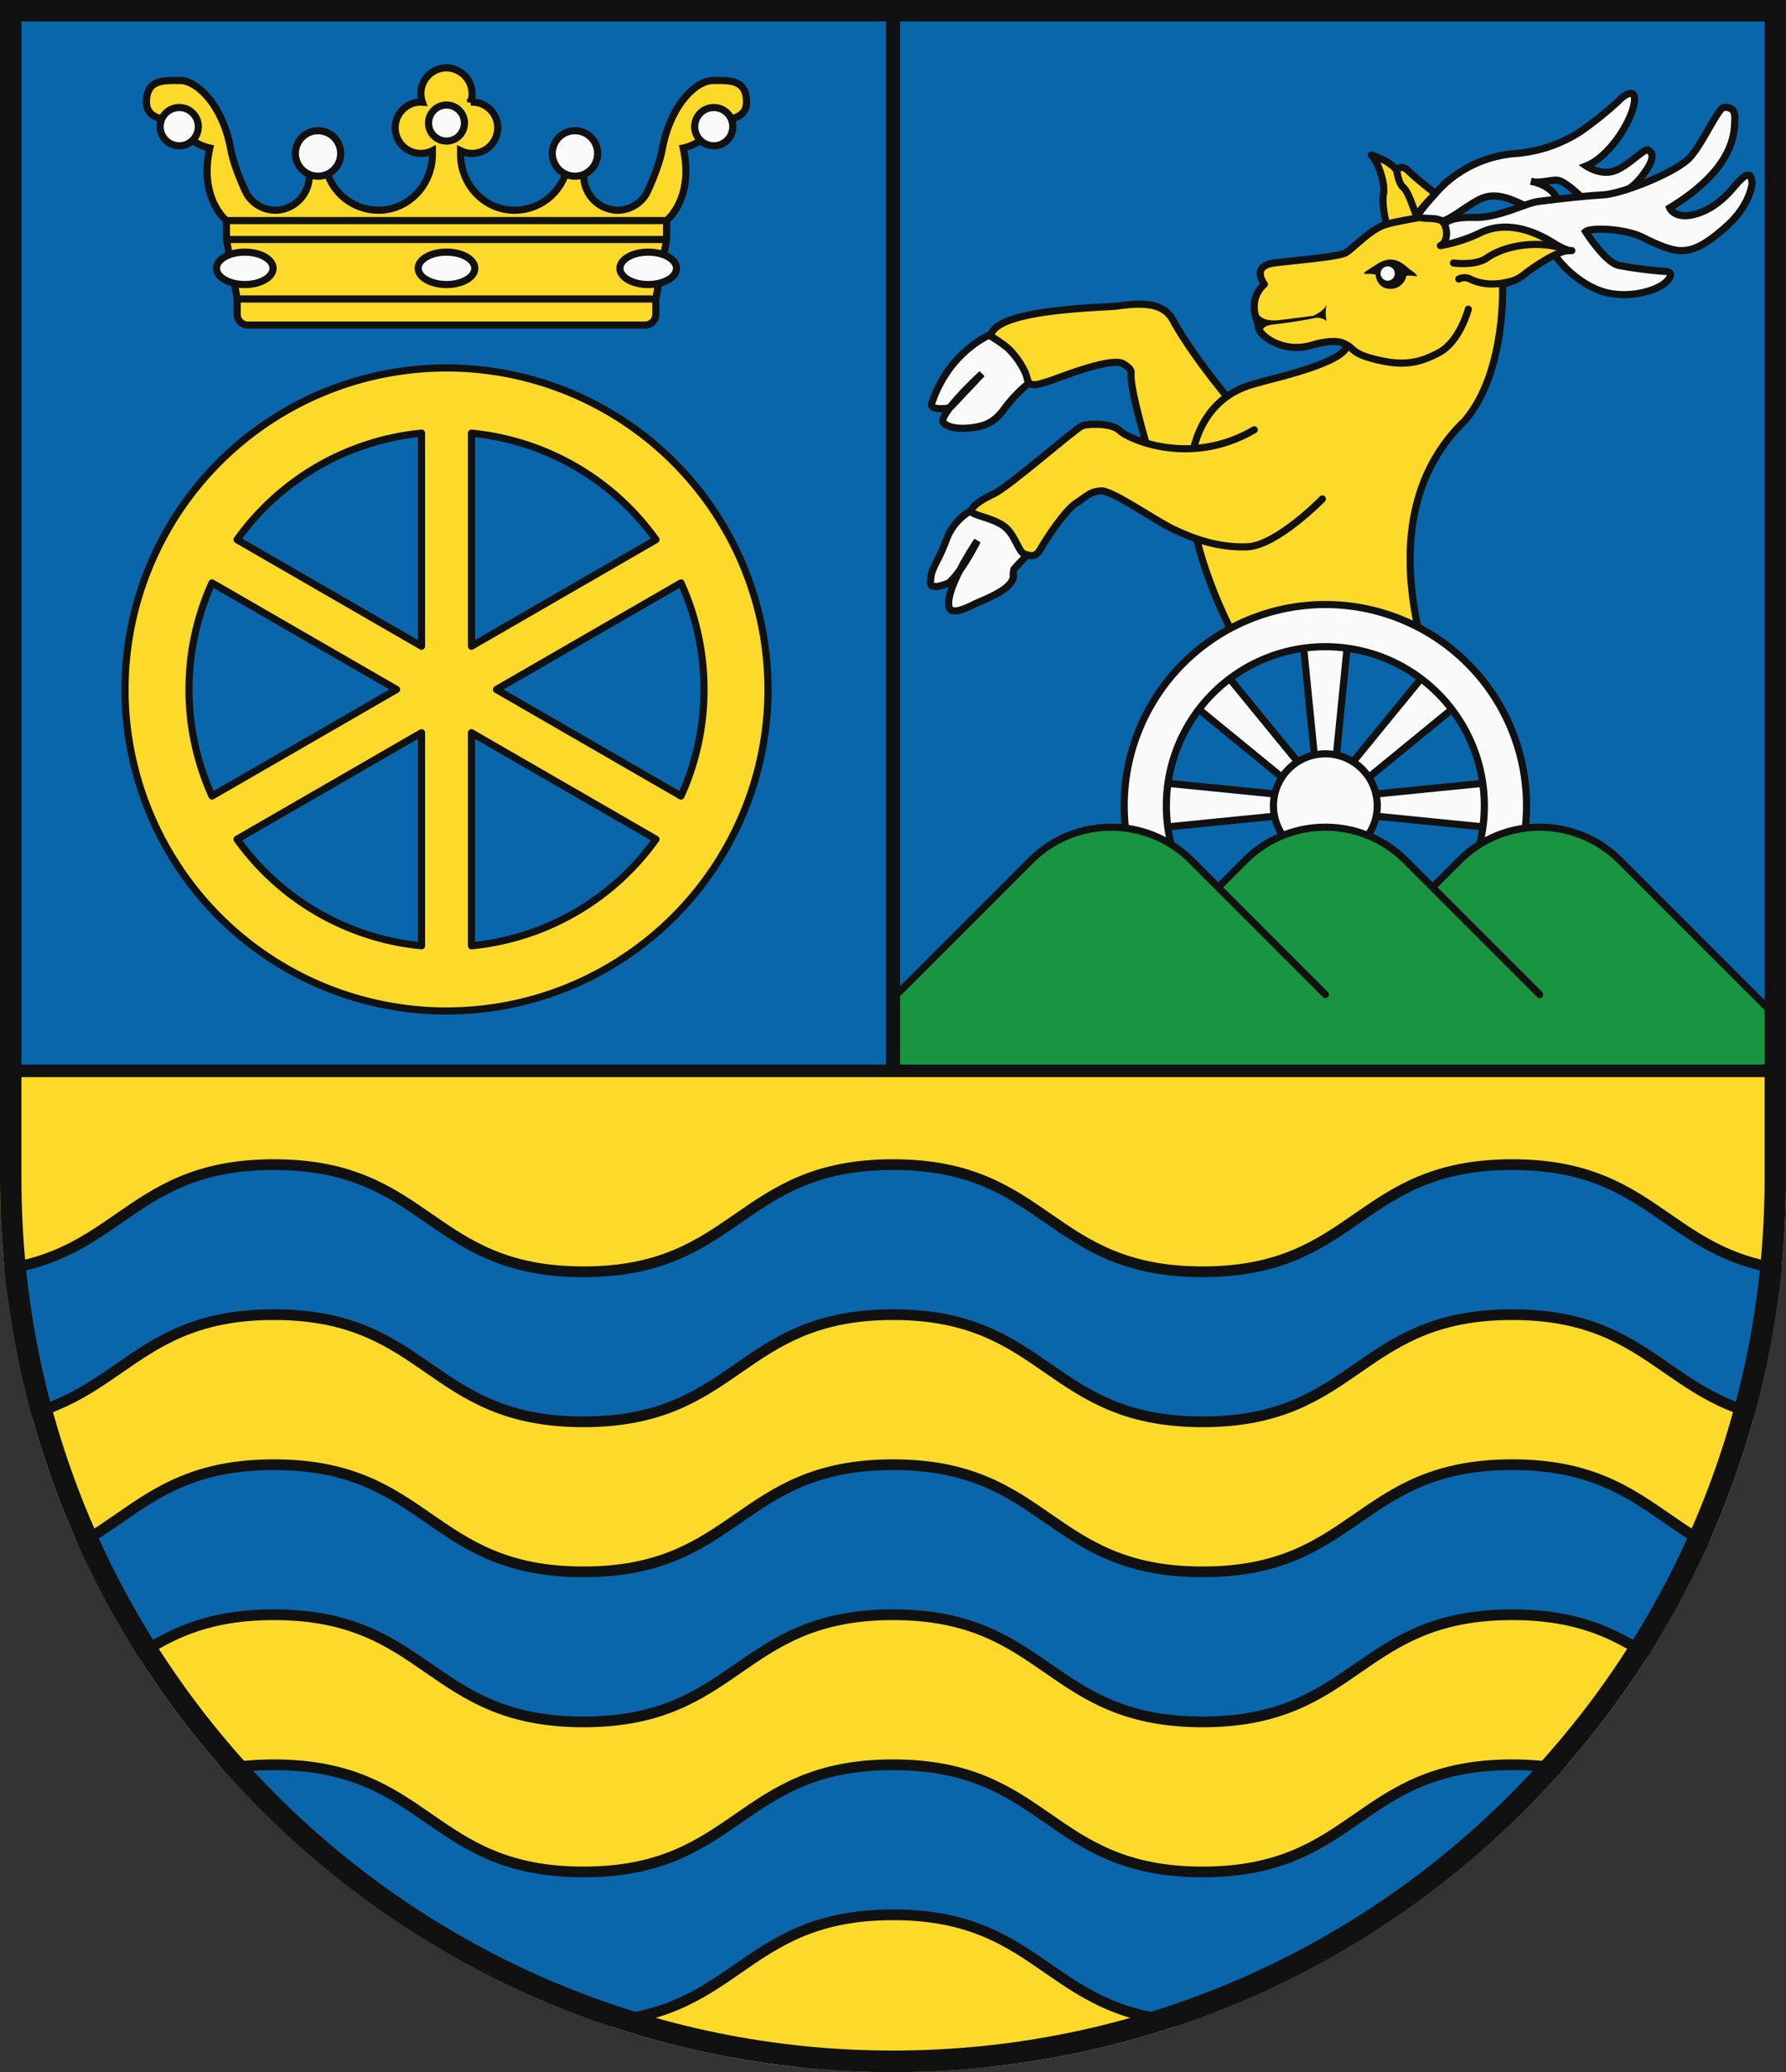
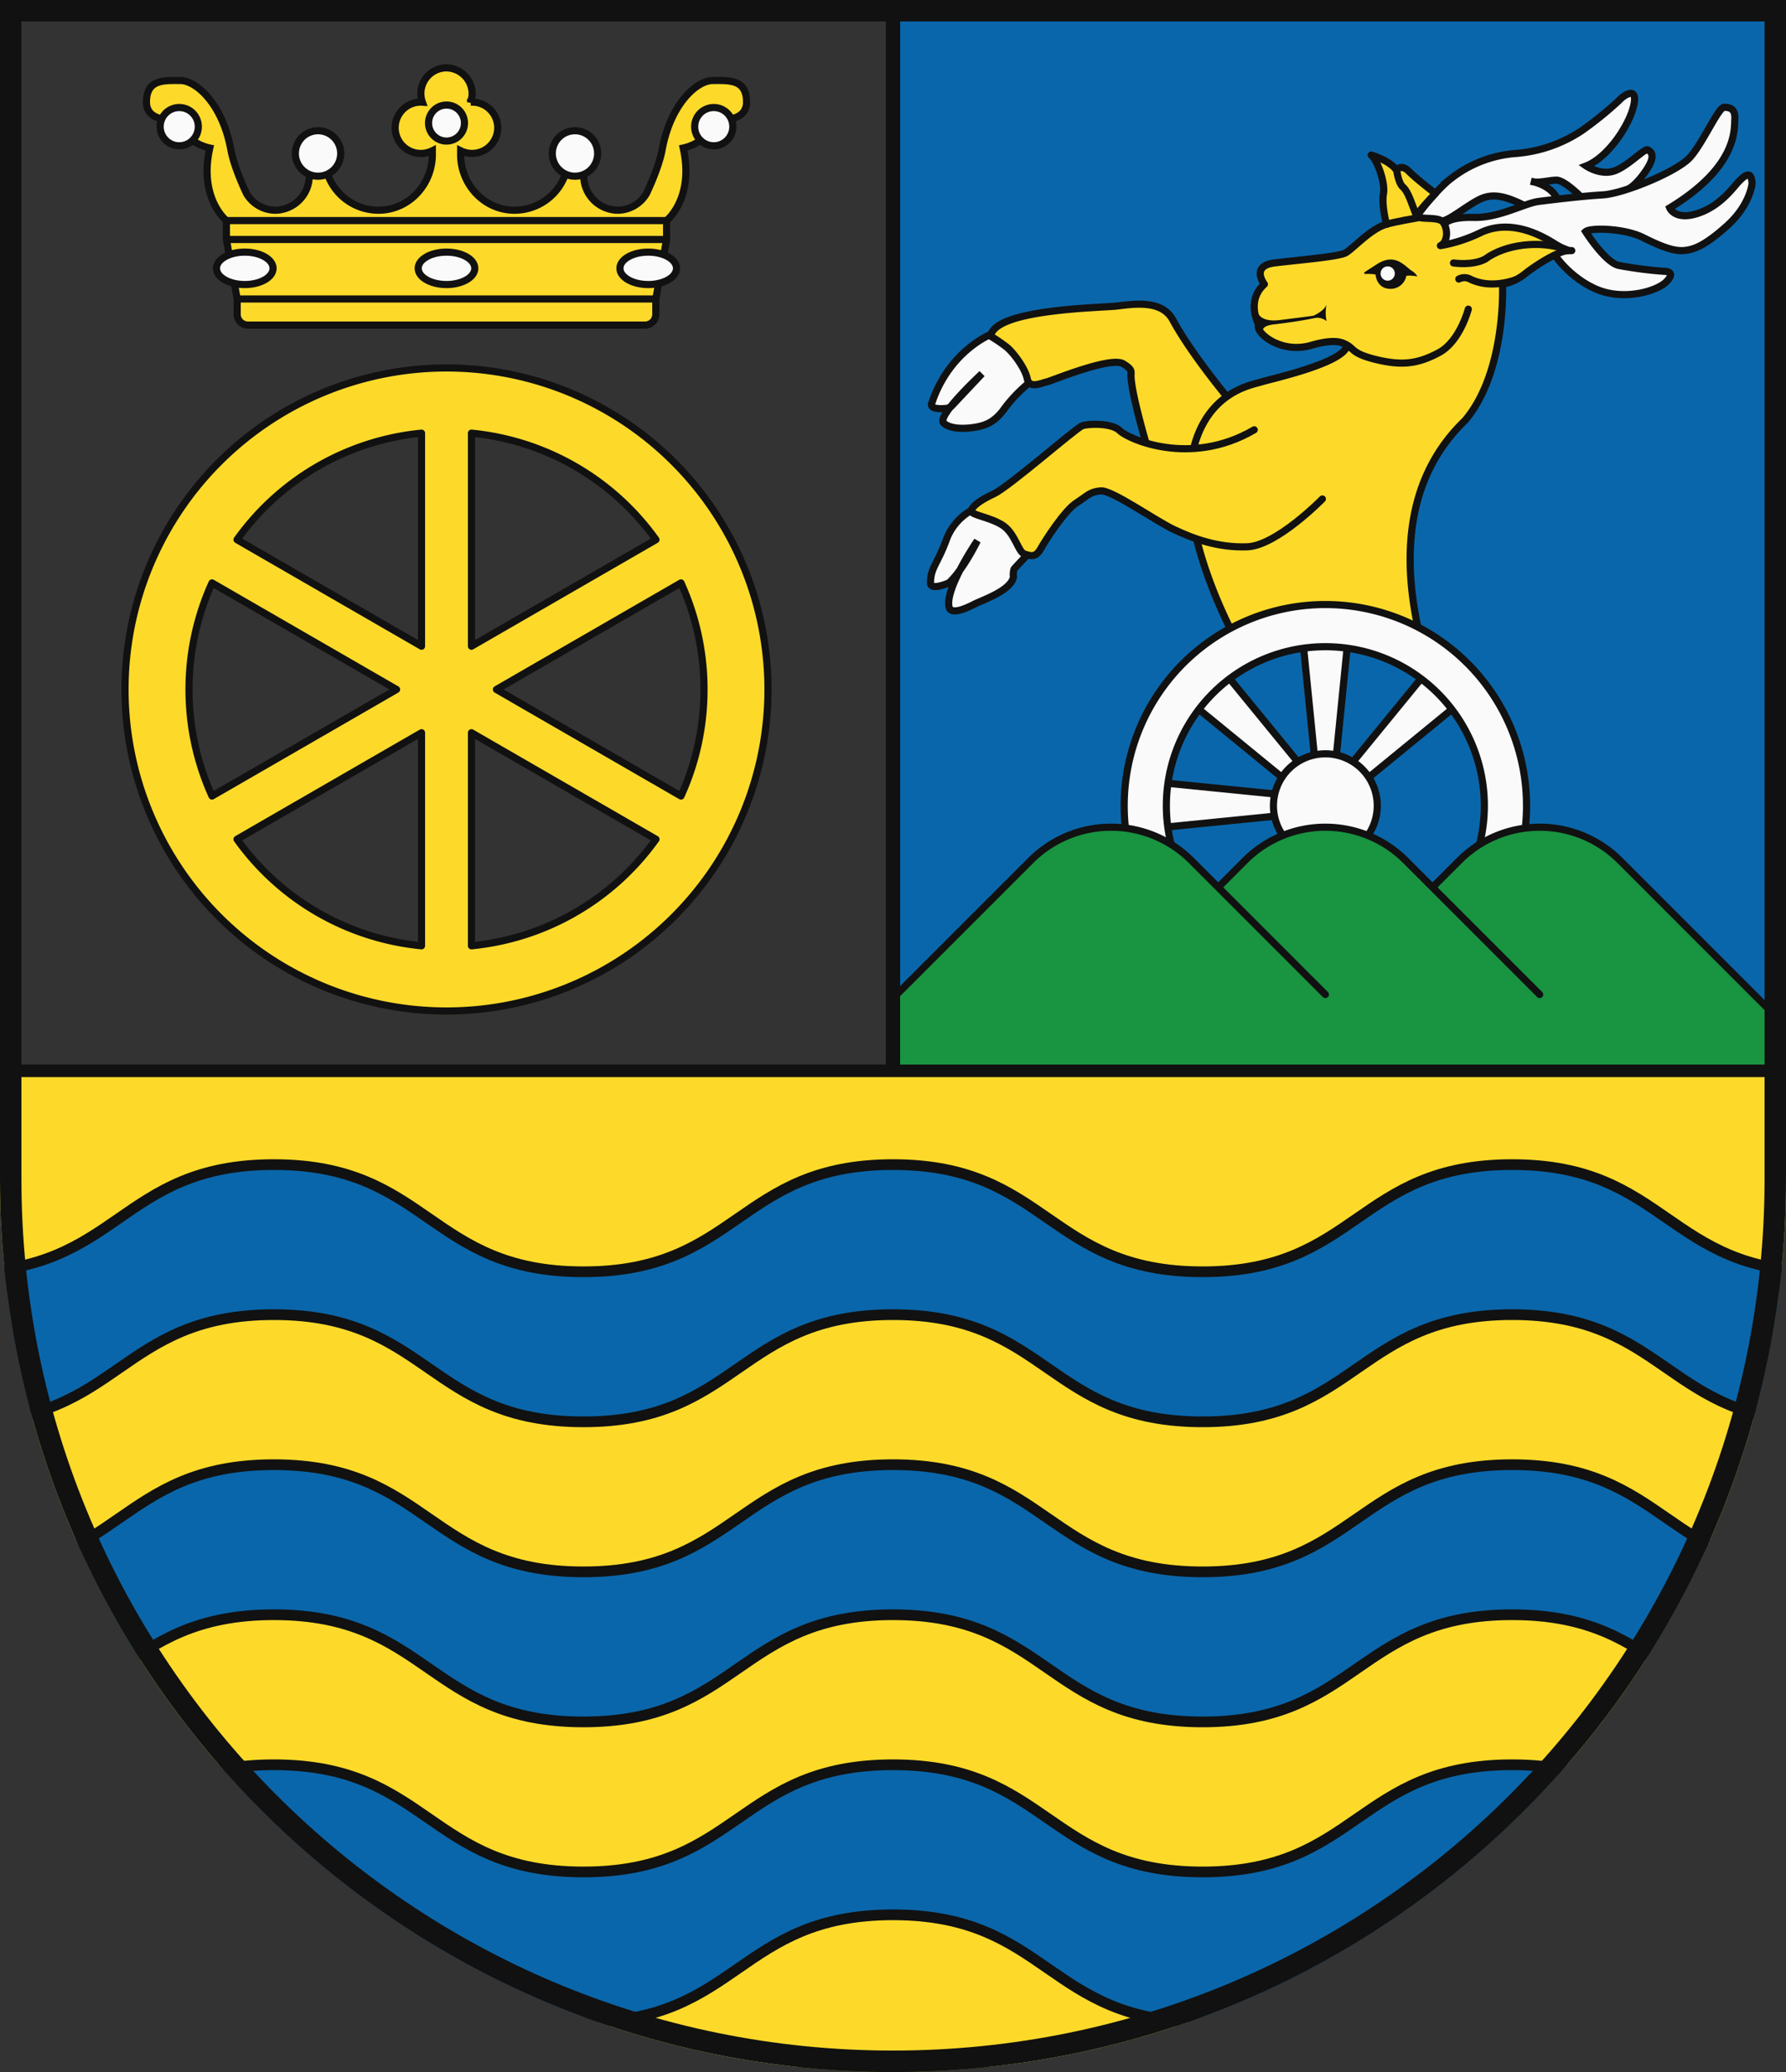
<svg xmlns="http://www.w3.org/2000/svg" width="500" height="580" viewBox="0 0 500 580">
  <rect x="0" y="0" width="500" height="580" fill="#333333" stroke="none" />
  <defs>
    <clipPath id="clip-path">
      <path d="M500,330V0H0V330C0,468.071,111.929,580,250,580S500,468.071,500,330Z" />
    </clipPath>
  </defs>
  <title>Coat of Arms of Trnava Region</title>
  <g id="coa_trnava_region">
    <g id="field">
      <g clip-path="url(#clip-path)">
        <rect y="300" width="500" height="280" fill="#0a66aa" stroke="#111" stroke-miterlimit="10" stroke-width="4" />
        <rect x="250" width="250" height="300" fill="#0a66aa" stroke="#111" stroke-miterlimit="10" stroke-width="4" />
-         <rect width="250" height="300" fill="#0a66aa" stroke="#111" stroke-miterlimit="10" stroke-width="4" />
      </g>
    </g>
    <g id="coa">
      <g clip-path="url(#clip-path)">
        <g fill="#fdda2a" stroke="#111" stroke-linecap="round" stroke-linejoin="round" stroke-width="3">
          <path d="M336.667,566c-43.335,0-43.334-30-86.667-30s-43.332,30-86.667,30v14H336.667Z" />
          <path d="M510,482c-43.334,0-43.333-30-86.667-30S380,482,336.667,482,293.333,452,250,452s-43.332,30-86.667,30S120,452,76.667,452,33.334,482-10,482v42c43.334,0,43.333-30,86.667-30S120,524,163.333,524,206.667,494,250,494s43.332,30,86.667,30S380,494,423.333,494,466.666,524,510,524Z" />
          <path d="M-10,300v56c43.334,0,43.333-30,86.667-30S120,356,163.333,356,206.667,326,250,326s43.332,30,86.667,30S380,326,423.333,326,466.666,356,510,356V300Z" />
          <path d="M510,398c-43.334,0-43.333-30-86.667-30S380,398,336.667,398,293.333,368,250,368s-43.332,30-86.667,30S120,368,76.667,368,33.334,398-10,398v42c43.334,0,43.333-30,86.667-30S120,440,163.333,440,206.667,410,250,410s43.332,30,86.667,30S380,410,423.333,410,466.666,440,510,440Z" />
        </g>
        <g>
          <g fill="#fafafa" stroke="#111" stroke-width="2">
            <path d="M403.609,61.862s-7.867.691-7.215-.8,6.387-8.479,9.7-10.991a33.365,33.365,0,0,1,18.39-7.118,38.743,38.743,0,0,0,18.239-6.309A98.87,98.87,0,0,0,453.176,28.2c1.668-1.825,5.478-4.145,4.156,1.49-1.341,5.636-7.3,14.439-13.275,16.759,0,0,3.828,2.638,7.629,1.48,3.82-1.145,8.636-6.463,9.613-5.97,1,.5,2.321,1.675-.492,5.8-2.815,4.173-4.976,5.161-4.976,5.161s-5.143,4.128-13.433,1.983c0,0-4.481-4.471-6.641-4.471-2.143,0-5.133.978-7.126.318,0,0,6.306,1.015,7.619,5.8,0,0-5.284,2.99-10.1.662-4.807-2.312-8.291-3.133-11.756-1.483C410.9,57.356,405.594,61.862,403.609,61.862Z" />
            <path d="M404.434,62.687s1-1.993,8.123-1.825c7.126.185,14.261-3.988,18.247-4.481,3.968-.495,12.1-1.49,17.9-1.825S469.452,48.08,473.06,44.12c3.661-4,7.966-14.086,9.634-14.086s3.138.477,2.98,3.3c-.177,2.813.83,13.274-18.232,24.865,0,0,1.483,3.66,7.966,1.507,6.446-2.17,9.931-7.463,11.439-8.97,1.5-1.491,3.475-3.316,3.653.662,0,0-.513,5.953-6.979,11.784C477.066,69,473.9,69.965,471.263,70.14c-2.656.168-5.981-.978-11.274-3.643-5.31-2.645-14.784-2.823-16.089-1.657,0,0,5.461,8.625,9.281,9.463a113.725,113.725,0,0,0,12.611,1.643c1.155,0,3.133.335.82,2.812-2.327,2.5-10.293,4.976-17.426,3.008-7.111-2-13.092-8.468-14.757-11.794-1.642-3.325-21.2-3.325-21.2-3.325l-9.121,3.828-2.143-1.64,2.471-6.148Z" />
            <path d="M277.246,93.665s-11.588,4.655-16.4,19.244c0,0-.848,1.678,3.148,1.475a3.843,3.843,0,0,0,2.267-.582l8.654-9.191s-12.754,11.774-10.744,13.776c1.975,1.985,6.958,1.658,9.931.988,2.973-.653,5.143-2.15,7.453-5.476a40.961,40.961,0,0,1,6.633-6.793,15.726,15.726,0,0,0-8.943-12.949l-2-.492Z" />
            <path d="M272.471,142.594a15.546,15.546,0,0,0-7.638,8.769c-2.488,6.65-4.333,7.638-4.333,11.791,0,2.32,5.16,0,5.16,0s3.468-2.83,7.956-11.791c0,0-8.951,13.124-7.956,18.424.468,2.533,4.826.5,7.129-.67s10.275-3.81,10.928-7.621a5.489,5.489,0,0,1,.158-2.17c.345-.492,4-4.295,4-4.295s-6.316-14.429-15.409-12.437Z" />
          </g>
          <g fill="#fdda2a" stroke="#111" stroke-linecap="round" stroke-linejoin="round" stroke-width="2">
            <path d="M344.553,112.342s-10.814-12.827-16.222-22.793c-3.025-5.565-10.408-4.525-15.681-3.88-4.473.528-34.224.81-35.309,8.431a47.2,47.2,0,0,1,4.571,3.133c2.062,1.78,5.115,5.988,5.688,8.846.572,2.84,4,1.13,5.4.837s17.67-7.118,21.373-5.126c2.622,1.573,2.277,2.174,2.257,3.141-.1,4.912,4.861,21.354,4.861,21.354l15.956,1.431,7.1-15.374Z" />
            <path d="M346.578,180.123h0s-15.674-27.635-13.4-48.977c2.275-21.39,17.377-23.375,19.935-24.23,2.575-.83,22.509-5.126,23.937-9.959,0,0-1.127-2.857-9.976-.289-8.821,2.565-15.929-3.908-14.676-5.716a2.5,2.5,0,0,1-.328-.722c-.89-2.093-2.24-6.951,1.9-10.667,0,0-4-5.115,2.851-5.96s17.939-1.713,19.934-2.85,7.118-6.844,11.4-7.964c0,0-1.43-5.453-.847-8.548.555-3.14-1.721-9.394-3.431-10.831,0,0,5.133,1.437,7.126,4.27,0,0,1.138-1.985,3.413.273,2.275,2.285,7.435,6.208,7.435,6.208s-5.617,5.823-5.16,6.343c.84.97,4.561.282,6.556,1.138s2.565,5.97,0,7.125a42.428,42.428,0,0,0,11.4-3.713c8.661-3.985,17.354,1.165,20.5,3.123,3.678,2.293,4.876,1.975,4.876,1.975a12.454,12.454,0,0,0-2.035.15c-2.613.743-6.591,3-10.549,5.936a14.659,14.659,0,0,1-6.8,3.325s1.131,24.5-10.548,38.194C392.582,134.6,392.43,158.6,398.1,180.525" />
            <path d="M370.205,139.669h0s-12.8,13.1-21.064,13.4c-8.273.282-15.109-2.3-20.507-4.851-5.416-2.575-17.377-11.1-20.5-10.811-3.14.272-3.723,1.418-6.836,3.4-3.15,2-8.531,10.249-9.958,12.816s-2.876,2-4.578,1.438c-1.72-.575-2.568-5.708-5.981-7.974-3.423-2.295-8.821-2.867-8.821-4.015s1.993-2.83,6.253-4.831c4.271-1.985,23.085-18.5,24.778-19.069s8.263-.865,10.531,1.413c2.293,2.275,19.659,10.238,37.611-.275" />
          </g>
          <g>
            <path d="M391.005,47.68s.5,3.551,1.643,4.563c1.172.988,1.985,3.043,3,5.788,1.165,3.166,1.2,2.953,1.2,2.953s-6.569,1.122-8.689,1.8" fill="none" stroke="#111" stroke-linecap="round" stroke-width="2" />
            <path d="M406.909,73.613s5.337.821,8.885-1.088c5.6-4.166,15.4-5.312,22.436-2.746" fill="none" stroke="#111" stroke-linecap="round" stroke-width="2" />
            <path d="M411.059,86.539s-2.32,8.951-8.123,12.119c-5.813,3.14-10.293,3.81-17.747,1.983s-5.87-3.32-9.027-4.486" fill="none" stroke="#111" stroke-linecap="round" stroke-width="2" />
            <path d="M351.854,86.614s.042,3.766,6.41,2.973c5.611-.68,9.439-1.208,9.439-1.208s2.99-1.28,3.678-3.133a11.288,11.288,0,0,0,0,4.631,4.247,4.247,0,0,0-2.866-.918c-.442.028-3.935.918-11.891,1.853-1.8.2-3.985.83-2.823,2.885a2.739,2.739,0,0,0,.75.9s-3.007-1.835-2.432-3.67c0,0-1.986-3.978-.265-4.313Z" fill="#111" />
            <path d="M408.409,78.113a3.391,3.391,0,0,1,3.148,0c4.279,2.118,9.083,1.45,12.633.268" fill="none" stroke="#111" stroke-linecap="round" stroke-width="2" />
            <path d="M382.282,76.013s1.367-.89,3.007-1.94c1.641-1.068,4.083-2.268,6.871-.59,1.448.872,2.038,1.64,3.088,2.328a4.706,4.706,0,0,1,1.56,1.552s-2.61-.405-3.105-.105a4.462,4.462,0,0,1-4.551,3.6c-3.863-.115-4.058-4-4.058-4a11.779,11.779,0,0,0-2.715-.167s-1.05,0-.1-.68Z" fill="#111" />
            <path d="M390.48,76.581a2,2,0,0,1-1.982,1.988,2,2,0,1,1,0-4A1.986,1.986,0,0,1,390.48,76.581Z" fill="#fafafa" />
          </g>
        </g>
        <g fill="#fafafa" stroke="#111" stroke-width="2">
          <polygon points="336.741 191.063 341.366 186.438 364.489 214.7 362.434 216.756 360.378 218.811 332.116 195.688 336.741 191.063" />
          <polygon points="322.533 225.363 322.533 218.823 358.869 222.456 358.869 225.363 358.869 228.27 322.533 231.903 322.533 225.363" />
-           <polygon points="419.548 225.363 419.548 231.903 383.213 228.27 383.213 225.363 383.213 222.456 419.548 218.823 419.548 225.363" />
          <polygon points="405.341 191.063 409.966 195.688 381.703 218.811 379.648 216.756 377.593 214.7 400.716 186.438 405.341 191.063" />
          <polygon points="371.041 176.856 377.581 176.856 373.948 213.191 371.041 213.191 368.134 213.191 364.501 176.856 371.041 176.856" />
          <path d="M371.041,211.011a14.534,14.534,0,1,0,14.534,14.534A14.534,14.534,0,0,0,371.041,211.011Z" />
          <path d="M339.479,256.925a44.511,44.511,0,1,1,63.124,0l8.352,8.352a56.32,56.32,0,1,0-79.828,0Z" />
        </g>
        <g fill="#199441" stroke="#111" stroke-linecap="round" stroke-miterlimit="2.414" stroke-width="2">
          <path d="M499,286.349l-45.487-45.487a31.78,31.78,0,0,0-44.944,0L350.431,299H499Z" />
          <path d="M431.041,278.39l-37.528-37.528a31.78,31.78,0,0,0-44.944,0L290.431,299h161.22" />
          <path d="M371.041,278.39l-37.528-37.528a31.78,31.78,0,0,0-44.944,0L251,278.431V299H391.651" />
        </g>
        <path d="M125,103a90,90,0,1,0,90,90A90,90,0,0,0,125,103Zm72.087,90a71.821,71.821,0,0,1-6.443,29.828L138.981,193l51.663-29.828A71.821,71.821,0,0,1,197.087,193Zm-13.444-41.929L131.99,180.892V121.251A72.027,72.027,0,0,1,183.643,151.071Zm-65.633-29.82v59.641L66.357,151.071A72.027,72.027,0,0,1,118.01,121.251ZM59.356,163.172,111.019,193,59.356,222.828a72.266,72.266,0,0,1,0-59.656Zm7,71.757,51.653-29.821v59.641A72.027,72.027,0,0,1,66.357,234.929Zm65.633,29.82V205.108l51.653,29.821A72.027,72.027,0,0,1,131.99,264.749Z" fill="#fdda2a" stroke="#111" stroke-linecap="round" stroke-linejoin="round" stroke-width="2" />
        <g fill="#fafafa" stroke="#111" stroke-width="2">
          <path d="M199.569,22.531c-4.527,0-11.866,6.57-14.21,19.418-.943,5.17-4.38,12.233-4.38,12.233a9.424,9.424,0,0,1-8.188,4.664,9.658,9.658,0,0,1-9.375-9.781V47.28h-4.7a15.1,15.1,0,0,1-15.287,11.553c-8.163-.327-14.471-7.364-14.471-15.556V42.192a7.181,7.181,0,1,0,3.207-13.609c-.145,0-.284.017-.426.026a7.125,7.125,0,0,0,.392-3.11,7.279,7.279,0,0,0-7.253-6.5,7.174,7.174,0,0,0-6.623,9.608c-.142-.009-.281-.026-.426-.026a7.186,7.186,0,1,0,3.207,13.609v1.085c0,8.192-6.308,15.229-14.471,15.556A15.1,15.1,0,0,1,91.281,47.28h-4.7v1.785a9.658,9.658,0,0,1-9.375,9.781,9.424,9.424,0,0,1-8.188-4.664s-3.437-7.063-4.38-12.233C62.3,29.1,54.958,22.531,50.431,22.531S41,22.152,41,28.583s9.808,4.792,9.808,4.792c0,6.557,7.923,8.07,7.923,8.07-3.144,14.122,4.652,20.3,4.652,20.3v5.3L66.4,83.687v4.287A3.022,3.022,0,0,0,69.419,91H180.581a3.022,3.022,0,0,0,3.018-3.026V83.687l3.018-16.645v-5.3s7.8-6.179,4.652-20.3c0,0,7.923-1.513,7.923-8.07,0,0,9.808,1.639,9.808-4.792S204.1,22.531,199.569,22.531Z" fill="#fdda2a" />
          <ellipse cx="89.036" cy="42.958" rx="6.35" ry="6.368" />
          <ellipse cx="50.18" cy="35.455" rx="5.344" ry="5.359" />
          <ellipse cx="68.527" cy="75.112" rx="7.922" ry="4.539" />
          <ellipse cx="160.964" cy="42.958" rx="6.35" ry="6.368" />
          <ellipse cx="125" cy="34.447" rx="5.03" ry="5.044" />
          <ellipse cx="199.82" cy="35.455" rx="5.344" ry="5.359" />
          <ellipse cx="181.473" cy="75.112" rx="7.922" ry="4.539" />
          <ellipse cx="125" cy="75.112" rx="7.922" ry="4.539" />
          <line x1="63.383" y1="67.042" x2="186.617" y2="67.042" fill="none" />
          <line x1="63.383" y1="61.746" x2="186.617" y2="61.746" fill="none" />
          <line x1="66.401" y1="83.687" x2="183.599" y2="83.687" fill="none" />
        </g>
      </g>
    </g>
    <path id="border" d="M497,330V3H3V330C3,466.414,113.586,577,250,577S497,466.414,497,330Z" fill="none" stroke="#111" stroke-width="6" />
  </g>
</svg>